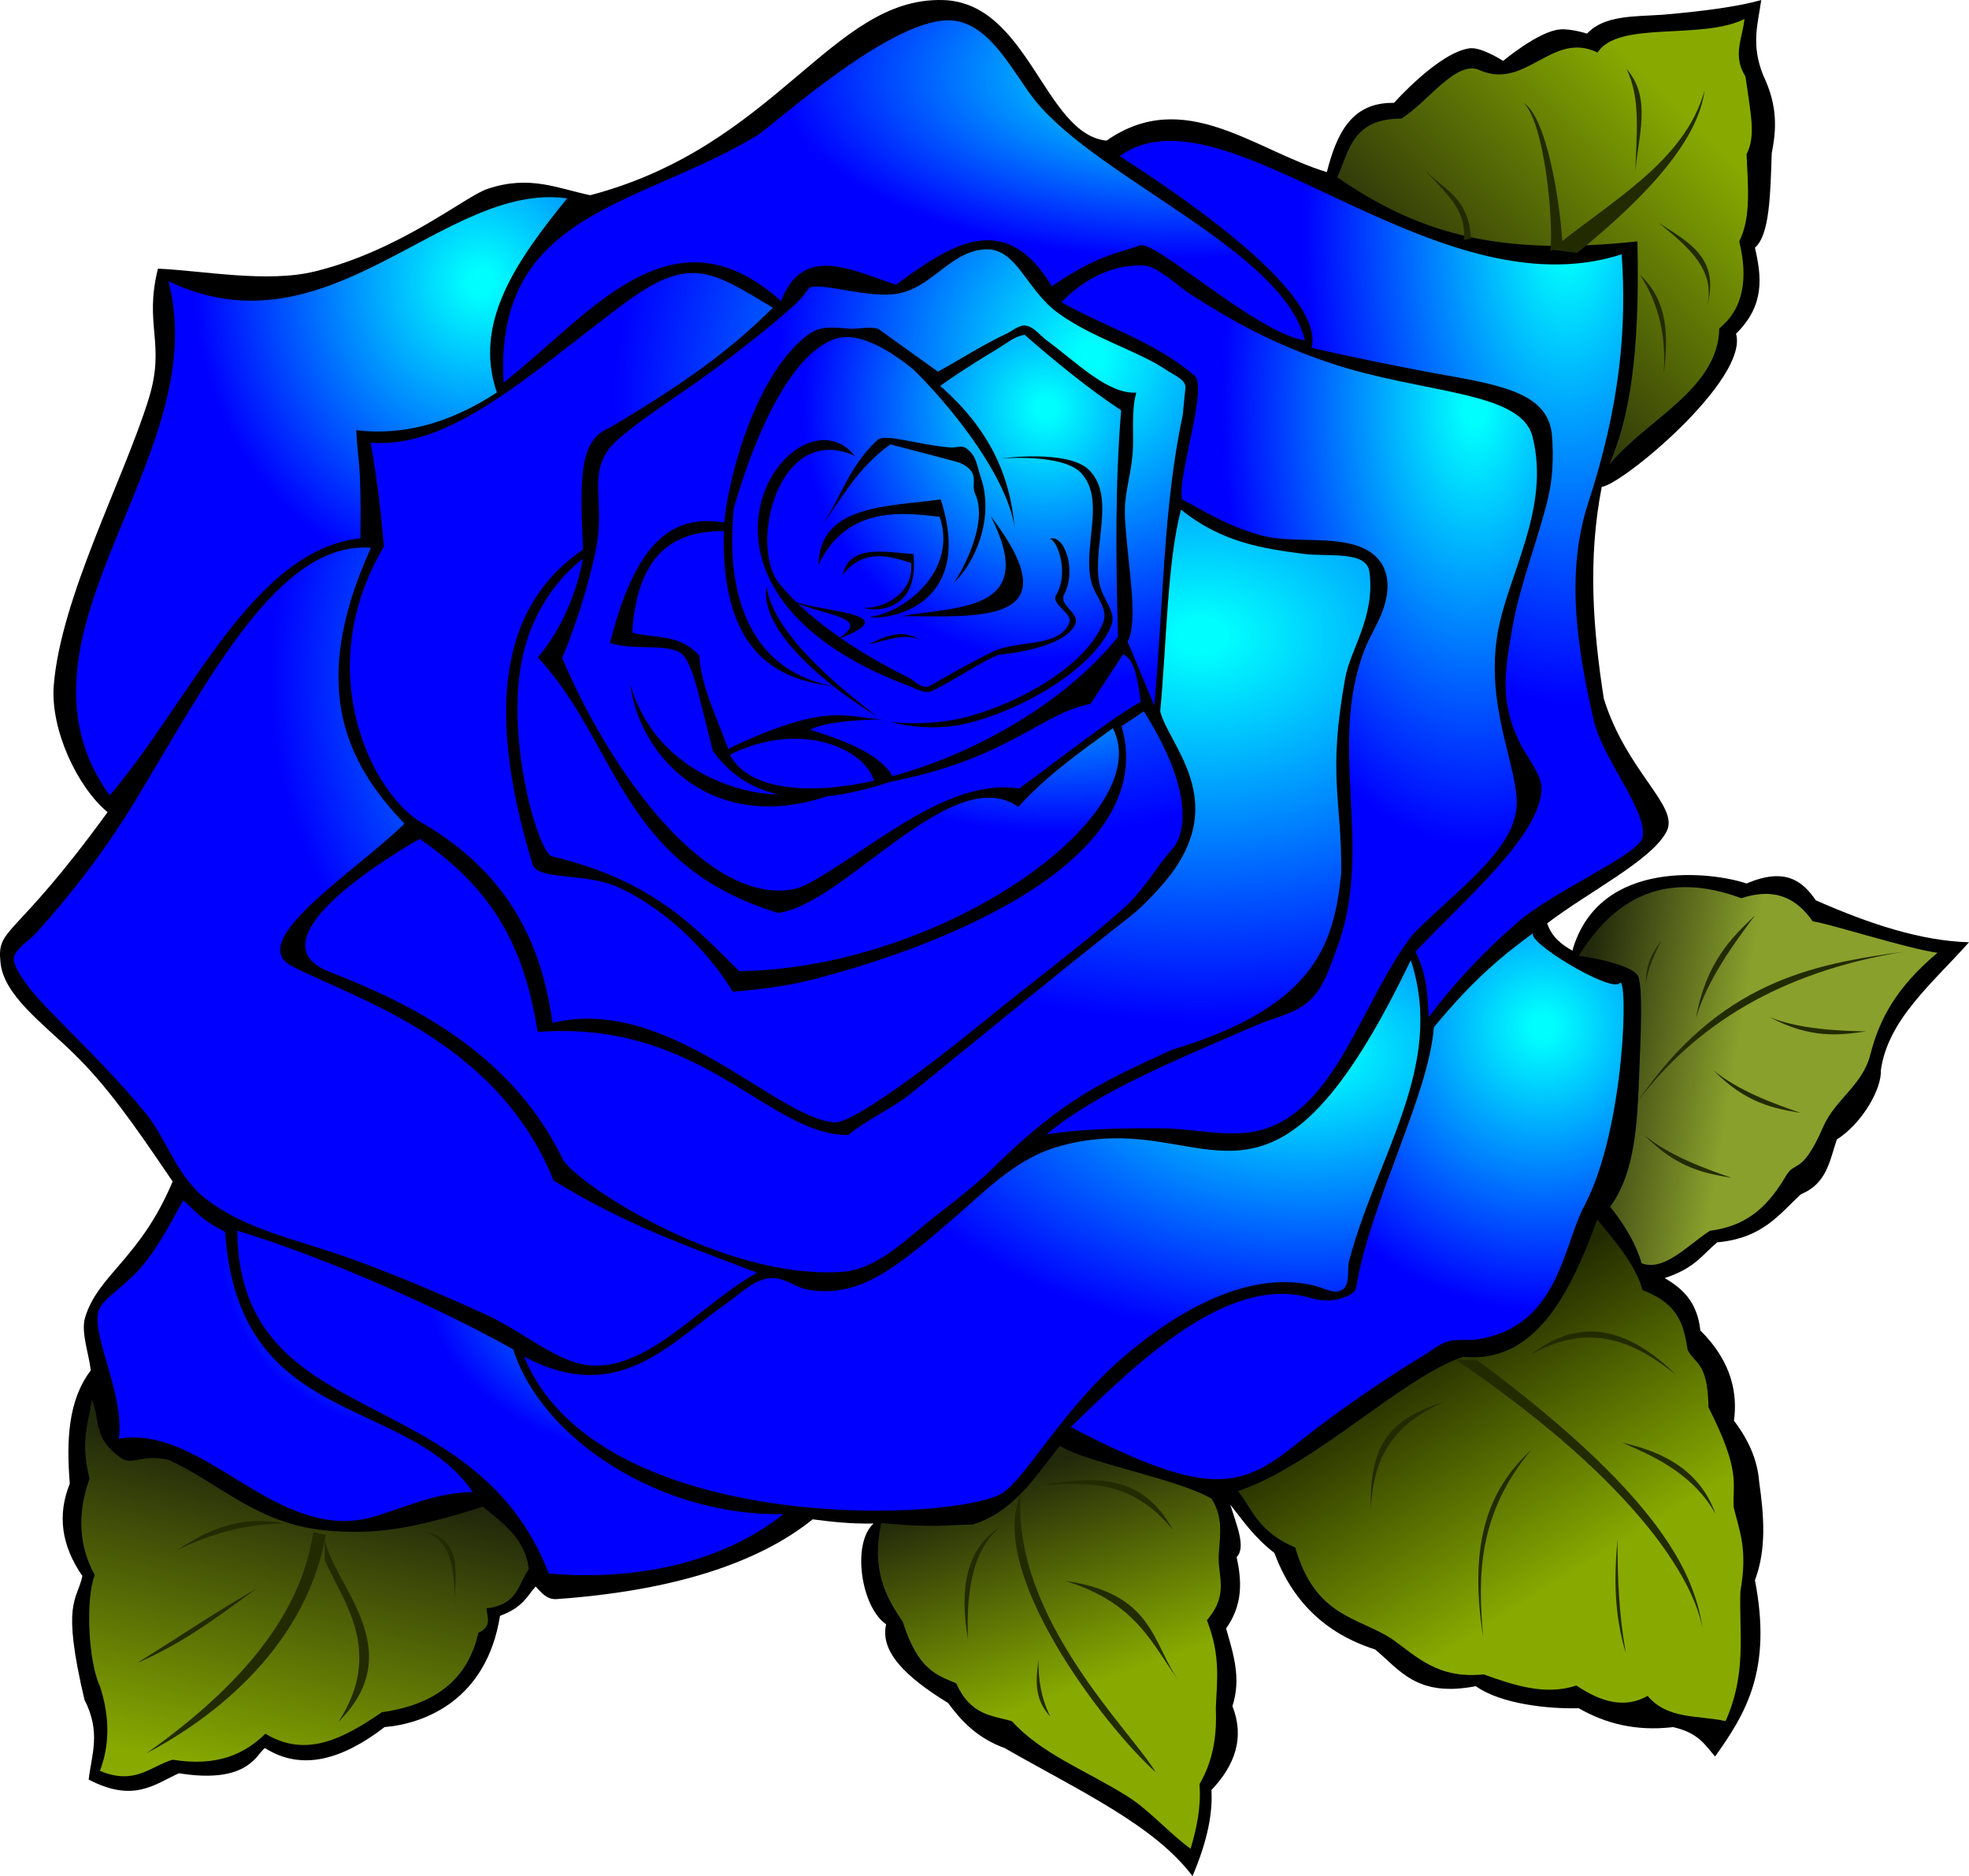
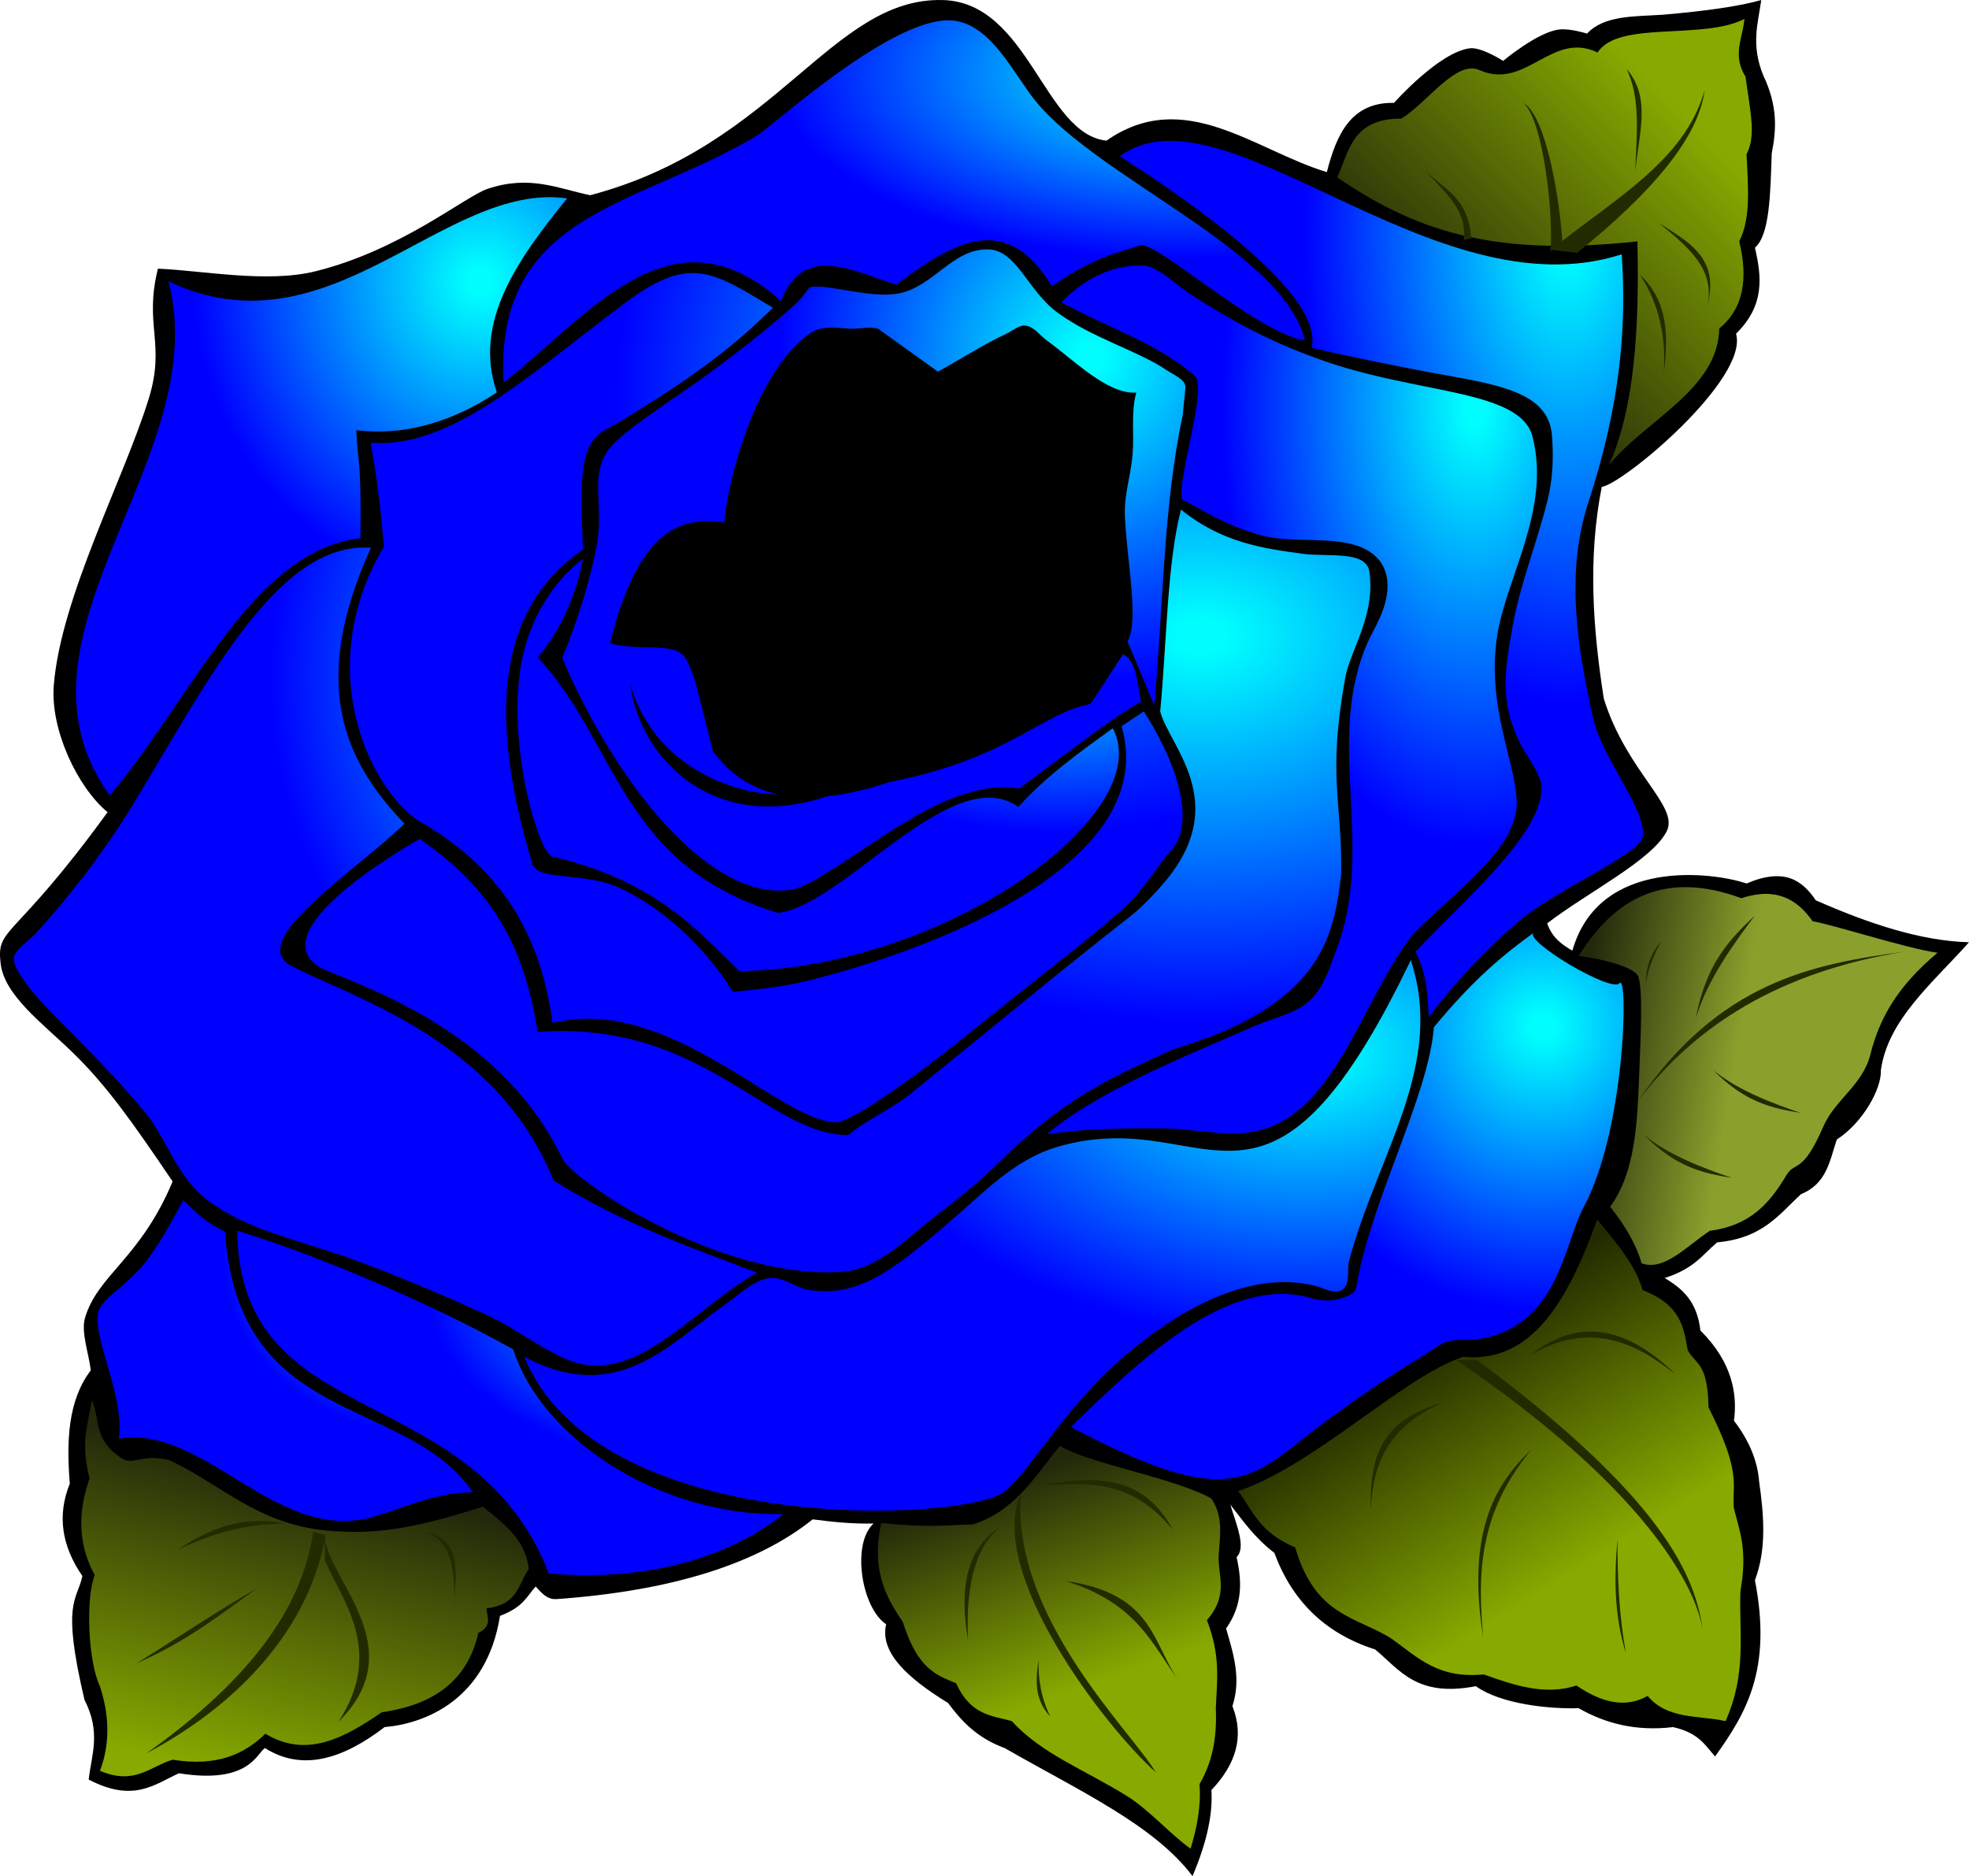
<svg xmlns="http://www.w3.org/2000/svg" xmlns:xlink="http://www.w3.org/1999/xlink" width="1992.729" height="1898.771">
  <title>Blue Rose</title>
  <defs>
    <filter color-interpolation-filters="sRGB" id="filter3186" />
    <linearGradient id="linearGradient4038">
      <stop offset="0" stop-color="#22280b" id="stop4040" />
      <stop offset="1" stop-color="#88aa00" id="stop4042" />
    </linearGradient>
    <linearGradient id="linearGradient4030">
      <stop offset="0" stop-color="#22280b" id="stop4032" />
      <stop offset="1" stop-color="#88aa00" id="stop4034" />
    </linearGradient>
    <linearGradient id="linearGradient4022">
      <stop offset="0" stop-color="#22280b" id="stop4024" />
      <stop offset="1" stop-color="#89a02c" id="stop4026" />
    </linearGradient>
    <linearGradient id="linearGradient4008">
      <stop offset="0" stop-color="#88aa00" id="stop4010" />
      <stop offset="1" stop-color="#222b00" id="stop4012" />
    </linearGradient>
    <linearGradient xlink:href="#linearGradient4008" y2="0.209" x2="0.436" y1="0.665" x1="0.727" id="linearGradient4014" />
    <linearGradient xlink:href="#linearGradient4022" y2="0.668" x2="0.402" y1="0.585" x1="-0.042" id="linearGradient4028" />
    <linearGradient xlink:href="#linearGradient4030" y2="0.589" x2="0.635" y1="0.052" x1="0.469" id="linearGradient4036" />
    <linearGradient xlink:href="#linearGradient4038" y2="0.992" x2="0.391" y1="0.217" x1="0.602" id="linearGradient4044" />
    <linearGradient xlink:href="#linearGradient4038" y2="0.216" x2="0.839" y1="0.795" x1="0.287" id="linearGradient4052" />
    <radialGradient cy="0.164" cx="0.848" spreadMethod="pad" id="svg_2">
      <stop offset="0.043" stop-opacity="0.996" stop-color="#00ffff" />
      <stop offset="1" stop-color="#0000ff" />
    </radialGradient>
  </defs>
  <g>
    <title>Layer 1</title>
    <g display="inline" id="layer2">
      <path d="m91.88,1386.92c-2.142,-17.7 -10.041,-38.78 -5.841,-53.1c12.815,-43.67 55.757,-59.57 88.671,-138.05c-40.434,-59.71 -66.708,-97.11 -101.185,-130.57c-31.206,-30.29 -69.298,-57.83 -72.949,-90.435c-4.194,-37.451 12.77,-21.205 108.295,-152.789c-30.415,-25.105 -58.039,-83.479 -54.447,-128.333c7.146,-89.259 70.994,-208.883 96.109,-290.156c17.325,-56.064 -5.035,-74.2 9.31,-131.589c45.698,1.998 110.471,14.742 159.056,2.748c86.845,-21.441 151.635,-75.772 174.389,-83.454c43.013,-14.522 71.618,-0.231 104.069,6.371c188.973,-49.732 244.246,-200.479 356.807,-197.518c86.836,2.284 102.656,135.788 165.656,142.298c78.7,-54.827 149.46,9.504 223.01,31.858c9.8,-38.358 24.58,-70.905 67.96,-70.087c0,0 45.3,-51.04 76.46,-55.22c11.99,-1.609 33.98,12.743 33.98,12.743c0,0 35.57,-29.834 57.35,-31.858c11.14,-1.036 27.61,4.248 27.61,4.248c17.23,-18.749 48.01,-17.181 76.46,-19.115c42.48,-3.64 77.14,-8.398 99.82,-14.867c-3.19,23.537 -10.74,44.895 2.12,76.459c15.01,31.415 13.05,55.553 8.5,78.582c-1.41,40.383 -1.87,82.636 -17,95.574c6.67,29.026 10.42,58.052 -19.11,87.078c13.02,45.847 -114.06,152.005 -135.93,155.041c-14.3,73.171 -8.86,144.148 2.13,214.509c23.37,74.334 76.26,108.423 63.71,133.803c-14.5,29.343 -80.69,62.316 -121.06,93.449c5,14.453 14.91,21.536 25.49,27.61c27.07,-95.096 143.56,-79.243 176.28,-67.963c38.78,-16.606 56.52,-2.824 70.09,16.991c54.12,23.913 106.56,41.13 155.04,42.477c-36.25,40.815 -82.14,78.125 -89.2,129.555c0.87,18.6 -18.25,53.11 -44.6,70.09c-7.12,21.22 -10.13,44.78 -36.11,55.22c-22.23,20.34 -38.56,44.62 -84.95,48.85c-15,12.48 -22.53,26.21 -53.1,36.1c17.27,10.37 32.8,23.17 36.1,53.1c32.97,32.6 37.49,65.55 33.99,91.32c15.74,20.53 23.89,41.06 25.48,61.59c4.87,34.33 7.65,68.3 -4.25,99.83c17.57,90.48 -9.02,134.68 -40.35,178.4c-10.02,-11.29 -16.32,-23.82 -42.48,-29.73c-38.07,4.5 -68.8,-3.84 -95.57,-19.12c-30.5,0.9 -78.98,-4.25 -104.07,-22.3c-60.01,11.64 -76.89,-16.53 -101.94,-37.17c-51.58,-16.44 -84.35,-50.11 -101.95,-97.69c-20.98,-16.29 -31.62,-32.57 -44.6,-48.85c6.26,20.46 16.25,43.4 6.37,53.09c5.37,24.07 6.46,48.14 -10.62,72.21c7.22,25.35 15.62,50.5 6.38,78.59c12.41,31.31 3.13,59.29 -21.24,84.95c1.37,22.57 -3.53,50.37 -19.12,87.08c-39.04,-51.76 -114.53,-86.22 -190.08,-129.56c-27.689,-10.07 -43.666,-27.18 -57.346,-45.66c-43.236,-26.55 -69.016,-52.03 -62.654,-79.64c-25.21,-17.06 -35.137,-81.52 -12.743,-101.95c-24.166,0.4 -42.972,-1.87 -61.592,-4.25c-56.121,45.06 -142.863,72.44 -259.11,80.71c-9.862,0.7 -15.481,-6.51 -21.238,-12.74c-9.158,10.17 -12.506,20.87 -36.106,29.73c-13.604,85.2 -76.071,109.07 -116.812,112.57c-42.939,32.94 -83.775,44.84 -121.059,21.23c-8.294,5.16 -15.961,36.93 -87.078,25.49c-25.081,11.42 -46,30.05 -91.326,6.37c2.836,-25.2 12.742,-47.57 -4.248,-80.7c-23.523,-99.85 -7.696,-99.53 -2.124,-125.31c-21.058,-30.45 -25.666,-61.59 -12.743,-93.45c-3.435,-43.21 -1.973,-84.1 21.238,-114.69l0,0z" fill="#000000" id="path3051" />
    </g>
    <g display="inline" id="layer3">
      <path d="m1353.45,179.511c11.91,-26.734 15.19,-59.643 64.78,-59.468c26.55,-16.327 55.88,-60.402 79.64,-48.849c46.65,20.108 72.76,-40.378 118.94,-18.053c21.07,-32.69 105.95,-12.212 148.67,-33.982c-1.72,19.124 -12.56,36.727 1.06,58.406c5.5,39.618 10.56,59.681 1.06,78.582c1.41,31.714 4.76,64.59 -7.43,88.14c9.14,37.315 4.63,67.801 -20.18,88.14c-1.01,61.514 -73.91,92.218 -111.5,138.05c19.68,-44.864 31.46,-108.285 28.67,-226.19c-136.38,14.541 -217.59,-5.36 -303.71,-64.777z" fill="url(#linearGradient4052)" id="path3054" />
      <path d="m1597.69,967.46c36.83,-59.402 88.19,-86.645 164.6,-58.406c35.36,-11.569 56.58,1.1 72.21,23.362c20.82,3.384 95.96,27.748 126.37,31.858c-40.79,34.336 -58.61,66.016 -67.96,103.006c-7.92,31.31 -35.58,45.18 -47.79,73.27c-21.19,48.74 -28.38,34.1 -37.17,48.85c-16.98,28.53 -36.7,51 -77.52,56.28c-23.01,15.04 -46.01,41.26 -69.02,32.92c-4.96,-17.69 -15.58,-36.81 -31.86,-57.34c25.66,-34.49 27.55,-86.56 29.36,-132.55c1.81,-45.68 3.65,-85.35 -0.69,-100.012c-2.59,-8.761 -31.87,-17.551 -60.53,-21.238z" fill="url(#linearGradient4028)" id="path3056" />
      <path d="m1616.45,1234.32c19.89,23.78 39.62,47.55 45.81,71.33c39.05,14.99 41.8,38.05 45.8,60.82c8.06,14.81 20.22,12.18 21.03,57.82c33.33,65.92 24.05,76.69 25.53,101.37c5.65,23.44 14.42,42.41 6.75,84.86c-1.38,42.81 6.62,83.07 -15.01,131.4c-27.25,-6.09 -58.82,-1.38 -78.85,-25.53c-22.92,13.08 -47.16,6.38 -72.08,-10.51c-31.29,10.3 -62.58,0.03 -93.86,-11.26c-46.47,4.81 -67.66,-17.95 -93.12,-36.05c-35.1,-22.44 -77.2,-22.15 -97.61,-92.36c-37.34,-16.01 -42.61,-37.37 -57.82,-57.07c79.43,-27.35 164.88,-114.38 227.52,-135.91c70.7,6.91 106.82,-58.63 135.91,-138.91z" fill="url(#linearGradient4014)" id="path3058" />
      <path d="m1072.8,1463.34c27.05,17.27 116.15,32.43 153.19,53.31c12.21,18.53 8.71,37.05 7.51,55.57c-1.91,22 11.3,40.23 -12.02,67.58c14.22,36.55 10.06,61.61 9.01,88.61c0.98,25.78 -1.59,51.56 -16.52,77.34c1.76,22.96 -2.82,44.35 -9.01,65.33c-20.89,-14.91 -41.95,-39.38 -64.44,-53.37c-42.46,-26.42 -86.18,-42.45 -116.52,-75.79c-20.29,-5.71 -41.762,-5.87 -56.322,-38.29c-19.225,-8.14 -38.719,-13.44 -54.064,-62.33c-17.437,-25.29 -31.955,-52.88 -21.776,-99.87c52.285,5.11 65.608,1.87 92.36,1.51c44.742,-13.45 66.902,-54.55 88.602,-79.6z" fill="url(#linearGradient4036)" id="path3060" />
      <path d="m92.886,1416.78c-3.238,23.69 -11.971,41.1 -2.253,79.6c-9.359,26.33 -14.657,61.53 5.256,97.62c-9.702,25.16 -6.312,88.71 5.256,112.63c10.599,32.77 9.41,60.83 0,85.6c35.459,14.98 50.781,-4.55 73.587,-11.26c45.069,7.32 72.704,-5.71 93.862,-26.28c41.808,25.38 80.023,4.05 117.891,-21.78c59.523,-8.43 88.087,-37.92 97.616,-80.34c14.459,-6.8 8.782,-16.11 8.26,-24.78c32.784,-4.01 31.843,-24.88 42.801,-39.8c-3.4,-30.45 -25.722,-46.18 -46.555,-63.08c-72.331,23.03 -110.109,28.5 -158.439,24.03c-69.686,-6.43 -106.906,-47.12 -159.19,-71.33c-29.502,-6.6 -36.211,6.51 -48.808,-2.26c-28.276,-19.67 -20.051,-37.05 -29.285,-58.57z" fill="url(#linearGradient4044)" id="path3062" />
    </g>
    <g display="inline" id="layer4">
      <path d="m185.329,1214.89c12.5,10.2 15.627,18.06 42.477,31.86c13.225,199.17 183.199,164.53 250.615,263.35c-37.634,0.52 -66.906,14.98 -99.07,24.61c-98.812,29.6 -172.1,-93.64 -259.11,-78.58c6.399,-45.05 -29.74,-107.9 -19.866,-130.8c5.266,-12.21 24.795,-22.54 41.907,-42.07c17.45,-19.91 32.537,-49.1 43.047,-68.37z" fill="url(#svg_2)" id="path3065" />
      <path d="m240.061,1245.58c2.257,206.26 238.73,148.48 315.376,346.91c91.79,8.19 178.404,-12.89 237.283,-60.07c-124.456,2.43 -244.529,-76.06 -273.326,-166.7c-91.952,-51.63 -210.92,-99.68 -279.333,-120.14z" fill="url(#svg_2)" id="path3067" />
      <path d="m530.455,1373.12c71.924,175.9 414.272,168.89 479.995,140.17c24.92,-10.89 62.15,-85.34 128.29,-141.47c51.52,-43.73 124.54,-87.63 192.54,-70.35c8.8,2.23 19.78,9.2 27.48,3.68c8.25,-5.91 4.13,-19.78 6.71,-29.43c29.03,-108.58 97.25,-197.78 62.31,-304.012c-125.57,261.822 -186.27,181.852 -294.13,180.332c-20.74,-0.29 -45.27,2.32 -70.11,10.81c-37.55,12.85 -67.844,43.61 -92.762,65.22c-62.735,54.43 -99.82,86.04 -152.753,77.31c-12.266,-2.03 -22.807,-11.78 -35.893,-11.91c-17.155,-0.17 -31.136,14.55 -45.585,24.7c-59.551,41.83 -110.691,105.3 -206.092,54.95z" fill="url(#svg_2)" id="path3069" />
      <path d="m1083.72,1444.26c145.03,75.98 174.83,60.36 233.35,13.21c29.17,-23.5 82.05,-60.79 122.95,-85.21c9.88,-5.9 18.3,-13.28 27.05,-15.07c10.14,-2.08 19.79,-0.34 28.41,-1.69c82.04,-12.86 86.6,-95.16 107.52,-134.24c42.11,-78.67 45.01,-236.932 36.11,-226.19c-8.37,10.09 -96.79,-42.882 -87.08,-50.972c-29.43,21.361 -60.28,46.27 -100.88,95.572c-5.18,69.19 -64.79,177.84 -78.59,263.36c-0.98,6.12 -9.74,9.35 -15.96,11.27c-9.49,2.92 -20.65,2.2 -29.77,-0.52c-83.51,-24.83 -175.28,64.55 -243.11,130.48z" fill="url(#svg_2)" id="path3071" />
      <path d="m766.2,1288.16c-66.8,-25.68 -133.67,-48.4 -206.01,-93.45c-56.76,-140.99 -198.79,-183.1 -264.42,-216.63c-48.91,-24.99 61.38,-93.84 113.63,-144.42c-60.42,-62.97 -97.05,-140.55 -33.99,-279.29c-93.68,-6.99 -164.04,133.24 -239.03,256.93c-31.24,51.54 -66.8,96.69 -99.58,132.74c-7.05,7.75 -16.5,12.98 -21.38,21.3c-4.28,7.3 2.28,17.69 9.83,28.48c20.99,30 71.53,71.2 122.51,133.26c20.52,24.97 30.54,62.47 59.87,85.68c39.38,31.18 89.86,40.88 141.97,59.18c41.32,14.51 93.13,36.07 142.61,58.74c37.56,17.21 69.95,47.19 103.02,50.93c60.29,6.82 114.06,-62.22 170.97,-93.45l0,0z" fill="url(#svg_2)" id="path3073" />
      <path d="m110.994,804.985c81.697,-95.435 144.298,-248.154 253.801,-260.172c0.971,-81.815 -2.706,-75.315 -4.248,-109.378c47.433,5.664 94.865,-7.08 142.298,-38.229c-24.396,-70.832 20.38,-133.977 71.149,-196.457c-125.029,-17.358 -240.372,161.681 -403.532,83.892c47.232,179.688 -175.798,358.546 -59.468,520.344z" fill="url(#svg_2)" id="path3075" />
      <path d="m509.633,387.307c-9.568,-173.447 137.193,-177.818 256.751,-250.315c15.567,-9.44 139.776,-123.395 199.042,-116.121c38.364,4.708 60.684,54.483 82.604,81.407c64.46,79.208 250.94,151.576 272.57,242.228c-47.84,-6.928 -151.18,-101.436 -166.7,-96.114c-25.03,8.584 -43.63,10.139 -89.36,41.299c-47.43,-78.787 -102.41,-42.349 -157.684,-1.502c-45.242,-14.907 -94.183,-41.524 -116.389,16.52c-110.725,-99.394 -192.857,13.278 -280.834,82.598z" fill="url(#svg_2)" id="path3077" />
      <path d="m1446,1029.32c26.52,-35.147 56.53,-67.126 89.98,-95.976c37.74,-32.541 122.9,-68.488 126.28,-85.738c5.35,-27.352 -40.18,-78.302 -49.58,-119.591c-15.96,-70.147 -28.82,-147.208 -5.36,-218.945c32.55,-99.592 39.05,-177.418 33.91,-251.667c-190.56,61.4 -402.11,-176.155 -507.97,-99.376c124.72,80.364 204.53,151.715 194.1,193.988c39.3,9.176 94.48,20.429 137.25,28.002c59.96,10.618 102.69,20.154 106.04,60.604c1.81,21.975 0.89,44.695 -4.72,66.78c-11.9,46.83 -27.78,84.238 -35.45,128.5c-8,46.134 -12.81,74.99 8.73,118.148c5.28,10.575 21.15,29.915 20.93,43.998c-0.77,47.159 -77.52,112.029 -127.66,165.197c12.25,23.961 12.17,44.846 13.52,66.076z" fill="url(#svg_2)" id="path3079" />
      <path d="m1074.16,305.88c18.09,-18.734 47.05,-38.529 82.83,-37.167c14.8,0.563 33.23,19.7 47.83,29.081c39.71,25.517 81.74,49.675 141.55,69.676c93.46,31.255 192.69,27.792 204.6,74.337c18.66,72.986 -25.79,141.145 -35.45,199.939c-11.75,71.481 17.81,127.656 19.52,168.549c2.02,48.414 -62.08,91.038 -105.33,135.54c-51.25,65.985 -76.94,177.355 -153.78,197.905c-31.21,8.34 -65.39,-1.4 -97.71,-1.73c-42.07,-0.43 -82.84,0.43 -118.93,5.98c52.01,-43.49 133.58,-76.22 211.76,-110.19c17.86,-7.76 38.28,-11.35 52.66,-23.62c16.21,-13.81 21.71,-34.561 28.43,-51.956c40,-103.537 -10.11,-206.967 29.54,-306.295c6.78,-16.989 18.14,-31.865 21.68,-52.71c3.21,-18.904 -1.51,-39.057 -25.21,-49.116c-29.12,-12.358 -71.91,-3.69 -102.68,-12.469c-37.47,-10.691 -57.82,-25.557 -79.19,-36.112c-5.2,-21.866 26.49,-113.52 12.75,-125.307c-39.87,-34.187 -88.01,-48.261 -134.87,-74.335z" fill="url(#svg_2)" id="path3081" />
      <path d="m1195.2,515.711c-14.17,54.959 -14.4,135.462 -21.03,204.243c8.7,34.275 69.44,89.356 9.27,166.903c-7.98,10.278 -25.44,29.514 -38.97,40.086c-64.91,50.747 -138.6,111.577 -223.512,180.517c-16.587,13.46 -46.165,27.24 -62.436,41.31c-81.322,0.31 -148.114,-116.89 -314.326,-104.35c-12.467,-75.666 -37.234,-139.059 -119.415,-195.312c-18.582,10.257 -175.711,101.923 -90.831,134.706c75.678,29.526 181.254,78.296 235.003,188.176c7.039,20.48 159.141,124.02 283.913,115.19c36.48,-2.58 67.877,-36.75 96.04,-58.12c17.767,-13.48 42.969,-33.87 54.894,-45.71c75.36,-74.84 118.89,-91.23 182.39,-120.99c148.65,-44.31 164.03,-110.824 171.2,-178.711c0.72,-74.864 -14.04,-97.444 4.08,-197.771c5.14,-28.455 30.55,-62.085 24.46,-107.092c-2.99,-22.062 -42.17,-14.856 -67.54,-18.308c-38.1,-5.183 -81.26,-10.67 -123.19,-44.767z" fill="url(#svg_2)" id="path3083" />
      <path d="m1157.66,719.954l-22.53,15.018c39.84,139.161 -190.662,226.002 -316.776,257.384c-31.596,7.864 -65.597,10.254 -76.695,11.434c-26.472,-43.563 -69.988,-84.686 -115.429,-105.576c-33.853,-15.564 -82.155,-6.671 -87.313,-23.576c-53.313,-174.744 -22.116,-268.41 51.062,-318.379c-3.211,-76.001 -3.688,-111.218 27.981,-123.886c90.014,-53.489 128.327,-85.622 164.248,-120.906c-62.723,-37.709 -84.843,-54.028 -152.592,-2.71c-97.578,73.512 -174.095,145.349 -254.394,139.373c6.879,39.668 10.24,69.689 13.334,105.019c-75.867,127.906 -9.874,254.155 40.731,280.941c91.392,53.966 120,129.387 129.905,201.24c116.731,-29.15 227.734,97.91 286.091,100.62c17.851,0.14 88.83,-52.01 144.705,-97.57c56.152,-45.794 109.122,-85.087 146.272,-118.382c22.65,-20.199 32.93,-41.589 49.93,-60.378c14.36,-15.873 21.7,-60.025 -28.53,-139.666z" fill="url(#svg_2)" id="path3085" />
      <path d="m589.923,565.521c-23.505,18.052 -49.794,50.567 -60.458,96.652c-19.532,84.402 16.022,203.535 29.655,204.674c103.665,24.705 145.37,73.25 189.03,116.011c206.935,-2.831 424.06,-158.581 378.05,-245.836c-33.62,24.35 -67.47,48.414 -95.58,79.645c-66.568,-47.169 -176.893,99.666 -243.179,107.254c-159.774,-48.193 -162.395,-172.253 -243.181,-258.579c23.399,-26.851 39.815,-66.35 45.663,-99.821z" fill="url(#svg_2)" id="path3087" />
      <path d="m1141.14,649.37c11.65,-21.46 0,-77.1 -2.54,-124c-1.41,-25.82 5.19,-38.52 7.65,-65.99c1.71,-19.02 -1.82,-42.28 3.75,-62.03c-28.77,2.04 -62.27,-32.2 -90.59,-52.81c-6.89,-5.01 -12.41,-13.31 -20.78,-14.89c-7.05,-1.33 -13.62,5.08 -20.43,8.25c-22.99,10.72 -45.98,25.64 -68.98,38.22l-60.35,-43.25c-8.91,-2.93 -19.69,0.43 -28.7,-0.19c-15.47,-1.06 -28.82,-3.49 -41.02,5.17c-53.29,37.83 -82.06,143.85 -86.12,190.96c-45.23,-7.08 -87.3,8.49 -115.7,122.04c24.86,7.91 59.38,-0.21 73,11.15c8.65,7.97 15.55,36.34 15.55,36.34l15.69,62.07c31.83,42.56 82.85,63.01 179.56,30.82c119.84,-23.43 151.43,-68.85 202.54,-78.84l32.88,-50.04c12.94,5.11 14.62,27.91 18.09,47.91c-28.08,15.22 -79.53,55.75 -123.14,87.79c-28.68,-4.77 -63.26,4.08 -105.07,27.96c-48.74,27.85 -104.25,71.95 -124.7,74.16c-83.76,14.56 -181.01,-111.73 -232.78,-234.28c0,0 21.78,-49.86 34.07,-109.21c9.55,-46.13 -6.87,-71.61 11.78,-100.25c11.92,-18.33 69.26,-54.11 100.62,-77.02c37.52,-27.39 70.41,-54.06 88.85,-71.01c10.26,-9.43 13.81,-17.25 15.65,-17.7c16.43,-3.99 59.6,11.57 88.84,6.41c35.51,-6.26 54.7,-45.12 90.75,-44.74c29.64,0.31 39.82,41.33 70.83,64.08c34.95,25.63 81.36,38.57 110.12,58.02c7.98,5.39 20.05,9.9 19.25,18.09l-2.72,27.7c-19.99,92.71 -19.57,195.61 -28.82,293.69l-27.03,-64.58z" fill="url(#svg_2)" id="path3089" />
-       <path d="m946.73,394.02c20.913,-15.365 43.562,-29.334 61.4,-40.135c11.22,-6.79 18.29,-13.291 28.86,-15.085c29.56,26.059 66.9,56.446 97.7,76.458c-6.13,73.081 -5.48,150.682 -3.18,229.376c-107.75,132.445 -347.868,196.6 -391.855,121.06c-11.404,-34.178 -30.504,-70.28 -31.858,-101.945c-19.299,-22.327 -44.854,-17.547 -67.963,-23.362c5.939,-98.304 61.713,-102.881 96.635,-103.007c0,0 39.84,-170.03 108.316,-194.333c39.259,-13.932 101.945,50.973 101.945,50.973z" fill="url(#svg_2)" id="path3091" />
    </g>
    <g id="layer5">
      <path d="m1570.08,252.78c59.53,-49.09 134.9,-88.68 155.04,-161.41c-6.03,48.08 -53.67,103.79 -129.02,164.6l-26.02,-3.19l0,0z" fill="#222b00" id="path3094" />
      <path d="m1488.84,241.63c-2.49,-42.36 -28.14,-49.99 -46.19,-69.02c17.7,20.97 42.3,38.49 38.76,70.09l7.43,-1.07z" fill="#222b00" id="path3096" />
      <path d="m1581.23,245.88c-2.49,-42.37 -15.93,-127.51 -39.29,-141.77c20.88,19.38 30.62,118.67 27.08,150.27l12.21,-8.5z" fill="#222b00" id="path3098" />
      <path d="m1646.01,69.601c26.18,29.6 11.7,68.443 9.03,104.6c0.77,-36.129 6.2,-73.808 -9.03,-104.6z" fill="#222b00" id="path3100" />
      <path d="m1678.93,225.705c28.45,23.464 57.64,46.637 48.85,83.892c13.4,-49.031 -19.87,-64.939 -48.85,-83.892z" fill="#222b00" id="path3102" />
      <path d="m1659.81,278.27c20.01,30.439 26.52,64.254 23.9,100.352c4.88,-37.734 4.8,-73.812 -23.9,-100.352z" fill="#222b00" id="path3104" />
      <path d="m1657.16,1115.07c58.12,-77.11 143.7,-131.337 269.73,-151.858c-93.8,12.726 -187.04,30.836 -269.73,151.858z" fill="#222b00" id="path3106" />
      <path d="m1716.38,1030.37c11.28,-38.532 38.91,-76.143 59.63,-103.743c-23.66,22.441 -49.34,47.211 -59.63,103.743z" fill="#222b00" id="path3108" />
      <path d="m1665.63,996.328c1.57,-15.58 9.48,-31.975 15.45,-44.037c-7.47,10.294 -15.54,21.626 -15.45,44.037z" fill="#222b00" id="path3110" />
-       <path d="m1790.9,1029.42c30.63,12.39 69.01,13.76 97.4,14.48c-26.56,3.81 -55.66,7.74 -97.4,-14.48z" fill="#222b00" id="path3112" />
      <path d="m1733.89,1083.02c25.43,21.09 61.59,34.03 88.42,43.33c-26.46,-4.42 -55.38,-9.5 -88.42,-43.33z" fill="#222b00" id="path3114" />
      <path d="m1664.06,1148.72c25.43,21.1 61.58,34.04 88.42,43.33c-26.47,-4.42 -55.39,-9.5 -88.42,-43.33z" fill="#222b00" id="path3116" />
      <path d="m1494.68,1376.3c200.95,149.12 223.22,228.13 229.38,279.29c-4.77,-49.82 -62.74,-151.89 -250.61,-279.29l21.23,0z" fill="#222b00" id="path3118" />
      <path d="m1549.37,1370.99c49.6,-38.94 98.37,-27.19 146.55,20.18c-42.09,-33.76 -87.61,-53.82 -146.55,-20.18z" fill="#222b00" id="path3120" />
-       <path d="m1641.76,1460.19c38.64,15.84 74.09,35.36 94.51,72.21c-15.01,-42.13 -49.85,-62.55 -94.51,-72.21z" fill="#222b00" id="path3122" />
      <path d="m1636.98,1557.89c-3.44,38.41 -3.52,76.81 8.5,115.22c-6.94,-38.41 -8.6,-76.81 -8.5,-115.22z" fill="#222b00" id="path3124" />
      <path d="m1549.9,1467.1c-54.33,65.13 -54.44,127.74 -48.84,190.08c-16.52,-104.57 10.6,-154.32 48.84,-190.08z" fill="#222b00" id="path3126" />
      <path d="m1461.76,1418.78c-53.92,16.58 -76.36,41.82 -74.33,108.85c1.73,-44.35 16.37,-84.19 74.33,-108.85z" fill="#222b00" id="path3128" />
      <path d="m1033.01,1512.15c-8.77,125.81 113.14,241.11 136.66,281.58c-52.09,-46.63 -171.474,-202.84 -136.66,-281.58z" fill="#222b00" id="path3130" />
      <path d="m1054.03,1503.14c51.3,-8.76 101.28,-13.05 132.91,45.05c-42.97,-52.35 -88,-47.1 -132.91,-45.05z" fill="#222b00" id="path3132" />
      <path d="m1078.06,1600c73.04,22.54 87.93,64.47 115.64,102.12c-27.86,-38.44 -25.42,-89.35 -115.64,-102.12z" fill="#222b00" id="path3134" />
      <path d="m1051.03,1679.6c-0.38,19.27 2.41,38.54 12.01,57.82c-16.99,-17.98 -14.58,-37.89 -12.01,-57.82z" fill="#222b00" id="path3136" />
      <path d="m1012.73,1545.19c-35.03,21.67 -41.978,62.48 -33.037,114.13c-2.687,-60.17 9.711,-95.98 33.037,-114.13z" fill="#222b00" id="path3138" />
      <path d="m317.01,1550.46c-10.4,70.86 -56.71,144.72 -168.85,224.06c56.63,-29.72 159.47,-99.8 181.59,-220.88l-12.74,-3.18z" fill="#222b00" id="path3140" />
      <path d="m328.69,1579.13c16.73,39.36 61.13,91.12 13.8,163.54c74.36,-73.53 -7.71,-141 -13.8,-185.84l0,22.3z" fill="#222b00" id="path3142" />
      <path d="m428.51,1549.4c43.988,9.51 30.069,47.97 31.858,78.58c-0.192,-34.73 -1.185,-68.8 -31.858,-78.58z" fill="#222b00" id="path3144" />
      <path d="m259.664,1607.8c-38.878,22.13 -77.37,48.15 -121.06,75.4c51.404,-22.35 86.189,-50.49 121.06,-75.4z" fill="#222b00" id="path3146" />
      <path d="m288.336,1541.96c-37.561,0.12 -73.586,9.45 -108.316,26.55c31.942,-21.64 66.514,-35.2 108.316,-26.55z" fill="#222b00" id="path3148" />
    </g>
    <g id="layer6">
      <path d="m799.85,801.55c-11.85,8.58 -131.54,-2.43 -162.19,-109.63c10.62,78.59 86.74,151.7 198.98,114.14l-36.79,-4.51z" fill-rule="nonzero" fill="#000000" id="path3157" />
      <path d="m738.28,764.01c72.07,-35.91 137.74,-6.09 146.42,27.03l21.03,-0.75c-11.67,-26.45 -47.92,-39.46 -85.61,-51.81c12.59,-6.76 39.01,-9.75 73.59,-10.51c-36.76,-1.08 -55.1,-19.44 -159.94,31.53l4.51,4.51z" fill-rule="nonzero" fill="#000000" id="path3159" />
      <path d="m850.16,695.678c-43.736,-5.838 -122.739,-16.349 -117.515,-161.818l10.888,-27.407c-11.72,95.617 15.588,176.268 106.627,189.225z" fill-rule="nonzero" fill="#000000" id="path3161" />
      <path d="m775.821,593.181c5.875,46.698 71.201,101.079 112.259,132.158c-45.92,-27.724 -120.888,-85.776 -112.259,-132.158z" fill-rule="nonzero" fill="#000000" id="path3163" />
      <path d="m1012.56,464.079c0,0 63.07,-5.568 81.77,14.867c24.84,27.138 1.14,74.225 10.09,109.909c3.65,14.539 17.56,26.879 12.21,40.885c-15.78,41.378 -79.33,79.471 -135.595,95.158c-39.99,11.149 -79.973,5.724 -79.973,5.724c0,0 37.728,11.269 77.151,1.669c58.577,-14.265 128.597,-56.008 146.387,-98.835c6.04,-14.54 -9.04,-26.014 -12.21,-44.07c-6.55,-37.261 16.51,-85.681 -9.56,-113.095c-20.93,-22.001 -90.27,-12.212 -90.27,-12.212z" fill-rule="nonzero" fill="#000000" id="path3165" />
      <path d="m1061.91,545.499c6.59,-1.881 21.33,32.984 6.76,57.068c-5.33,8.812 17.33,18.216 13.52,27.783c-10,25.093 -51.27,17.334 -75.84,28.535c-22.526,10.263 -65.332,35.292 -65.332,35.292c-7.62,4.116 -17.386,-6.394 -20.554,-7.941c-55.473,-27.09 -105.274,-62.429 -132.149,-96.135c-30.617,-38.399 -0.548,-163.684 76.862,-128.702c-60.959,-74.953 -213.017,132.924 55.429,233.147c6.551,2.446 15.811,8.165 22.477,4.887c27.47,-13.512 50.034,-30.074 67.957,-36.794c0,0 65.83,-5.397 77.15,-30.787c5.04,-11.292 -16.82,-18.994 -11.26,-30.036c13.32,-26.439 -0.5,-62.295 -15.02,-56.317z" fill-rule="nonzero" fill="#000000" id="path3167" />
      <path d="m828.32,571.865c29.217,-62.936 90.828,-52.043 122.653,-48.849c18.672,55.581 -36.59,97.487 -71.15,101.414c19.292,3.894 106.964,-11.449 72.211,-118.936c-56.713,7.403 -122.623,6.058 -123.714,66.371z" fill-rule="nonzero" fill="#000000" id="path3169" />
      <path d="m852.751,582.117c21.988,-29.693 52.955,-17.404 69.211,-12.326c3.779,30.992 -29.538,46.923 -47.985,45.265c9.645,4.1 57.017,5.499 50.418,-54.29c-30.374,-2.22 -64.607,-9.99 -71.644,21.351z" fill-rule="nonzero" fill="#000000" id="path3171" />
      <path d="m829.913,534.697c21.176,-30.03 28.147,-61.416 57.875,-89.202c7.87,-7.355 39.632,4.613 74.336,7.414c5.091,0.411 11.158,-2.378 15.397,0.551c11.099,7.671 11.135,18.318 14.906,29.079c14.753,42.115 -6.751,89.909 -28.18,107.909c2.391,0.218 37.913,-58.383 22.726,-90.329c-5.083,-10.691 6.298,-22.057 -15.824,-31.792c-1.862,-0.82 -42.288,-11.28 -70.087,-18.584c-33.342,23.917 -48.88,54.117 -71.149,84.954z" fill-rule="nonzero" fill="#000000" id="path3173" />
      <path d="m907.434,358.152c100.676,63.351 114.966,131.59 119.466,176.014c-7.96,-55.592 -74.528,-136.97 -119.466,-176.014z" fill-rule="nonzero" fill="#000000" id="path3175" />
      <path d="m1002.59,522.222c83.72,110.238 -9.737,101.669 -90.857,101.37c60.3,-10.095 139.777,-5.05 90.857,-101.37z" fill-rule="nonzero" fill="#000000" id="path3177" />
      <path d="m847.907,646.87c71.319,-26.932 -14.728,-26.25 -49.559,-39.797c36.815,17.503 85.199,16.056 49.559,39.797z" fill-rule="nonzero" fill="#000000" id="path3179" />
      <path d="m879.445,652.126c17.521,-3.94 35.042,-11.793 52.563,-4.505c-11.58,-5.761 -23.373,-11.258 -52.563,4.505z" fill-rule="nonzero" fill="#000000" id="path3181" />
    </g>
    <g filter="url(#filter3186)" id="layer7" />
  </g>
</svg>